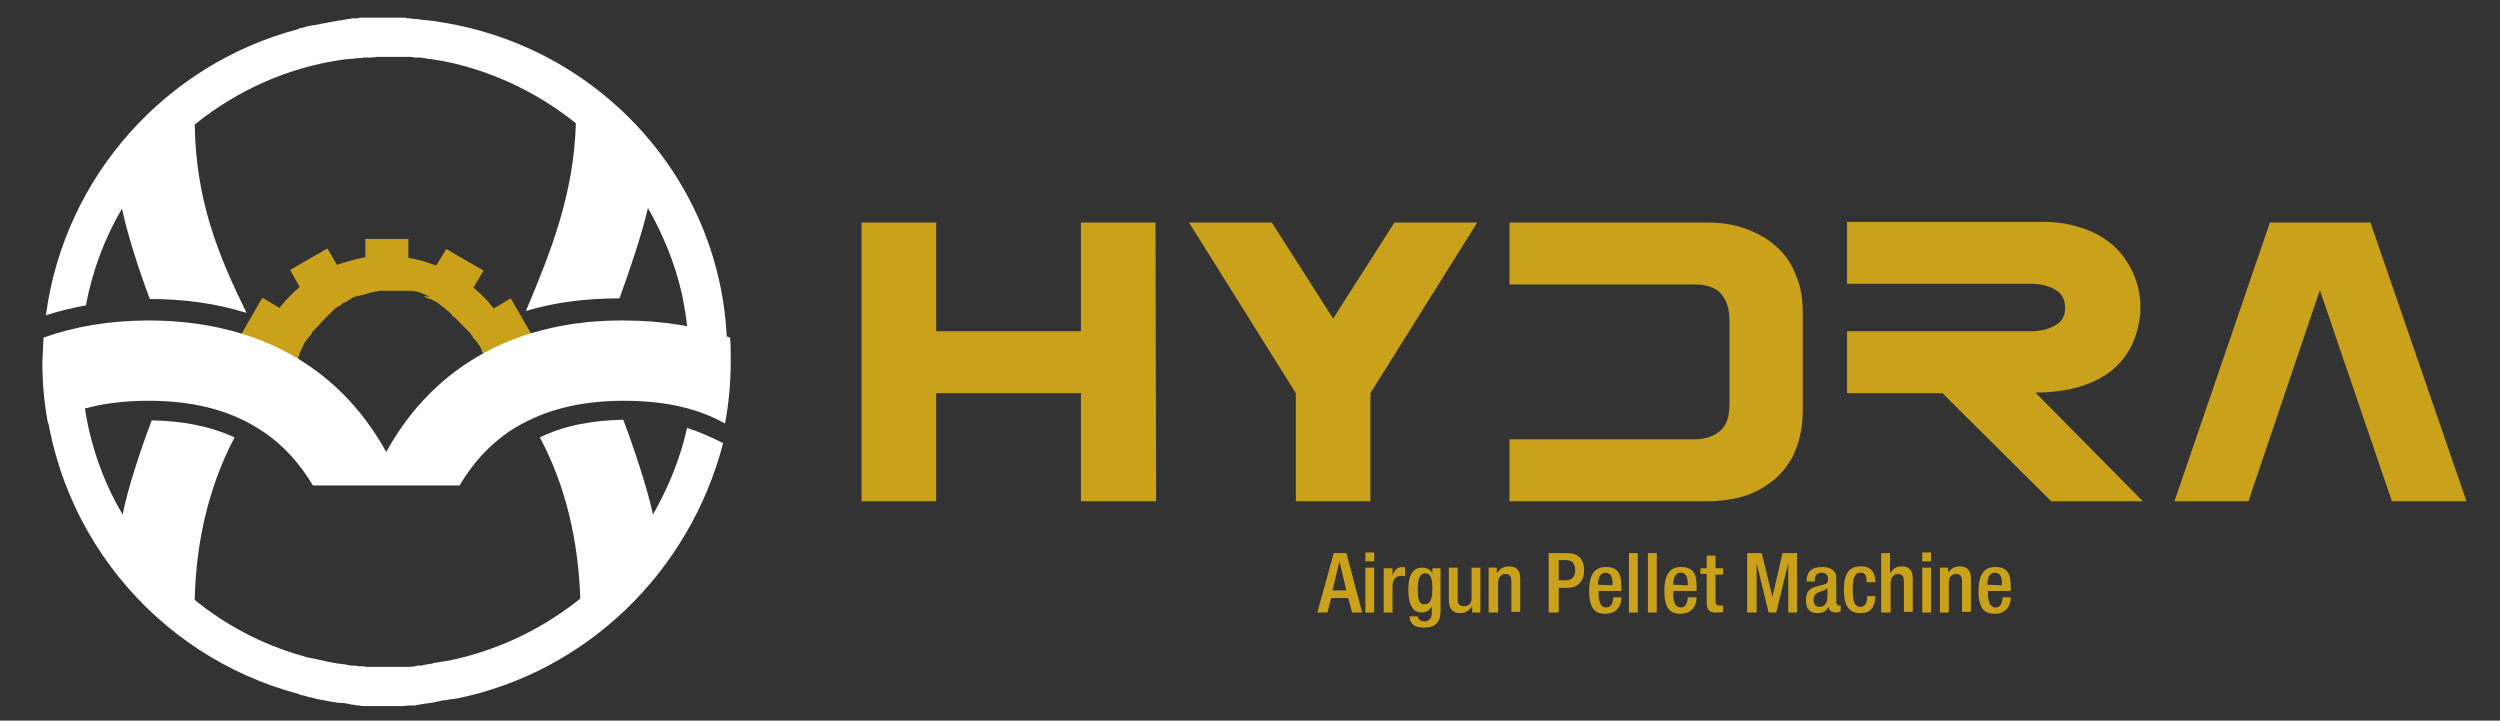
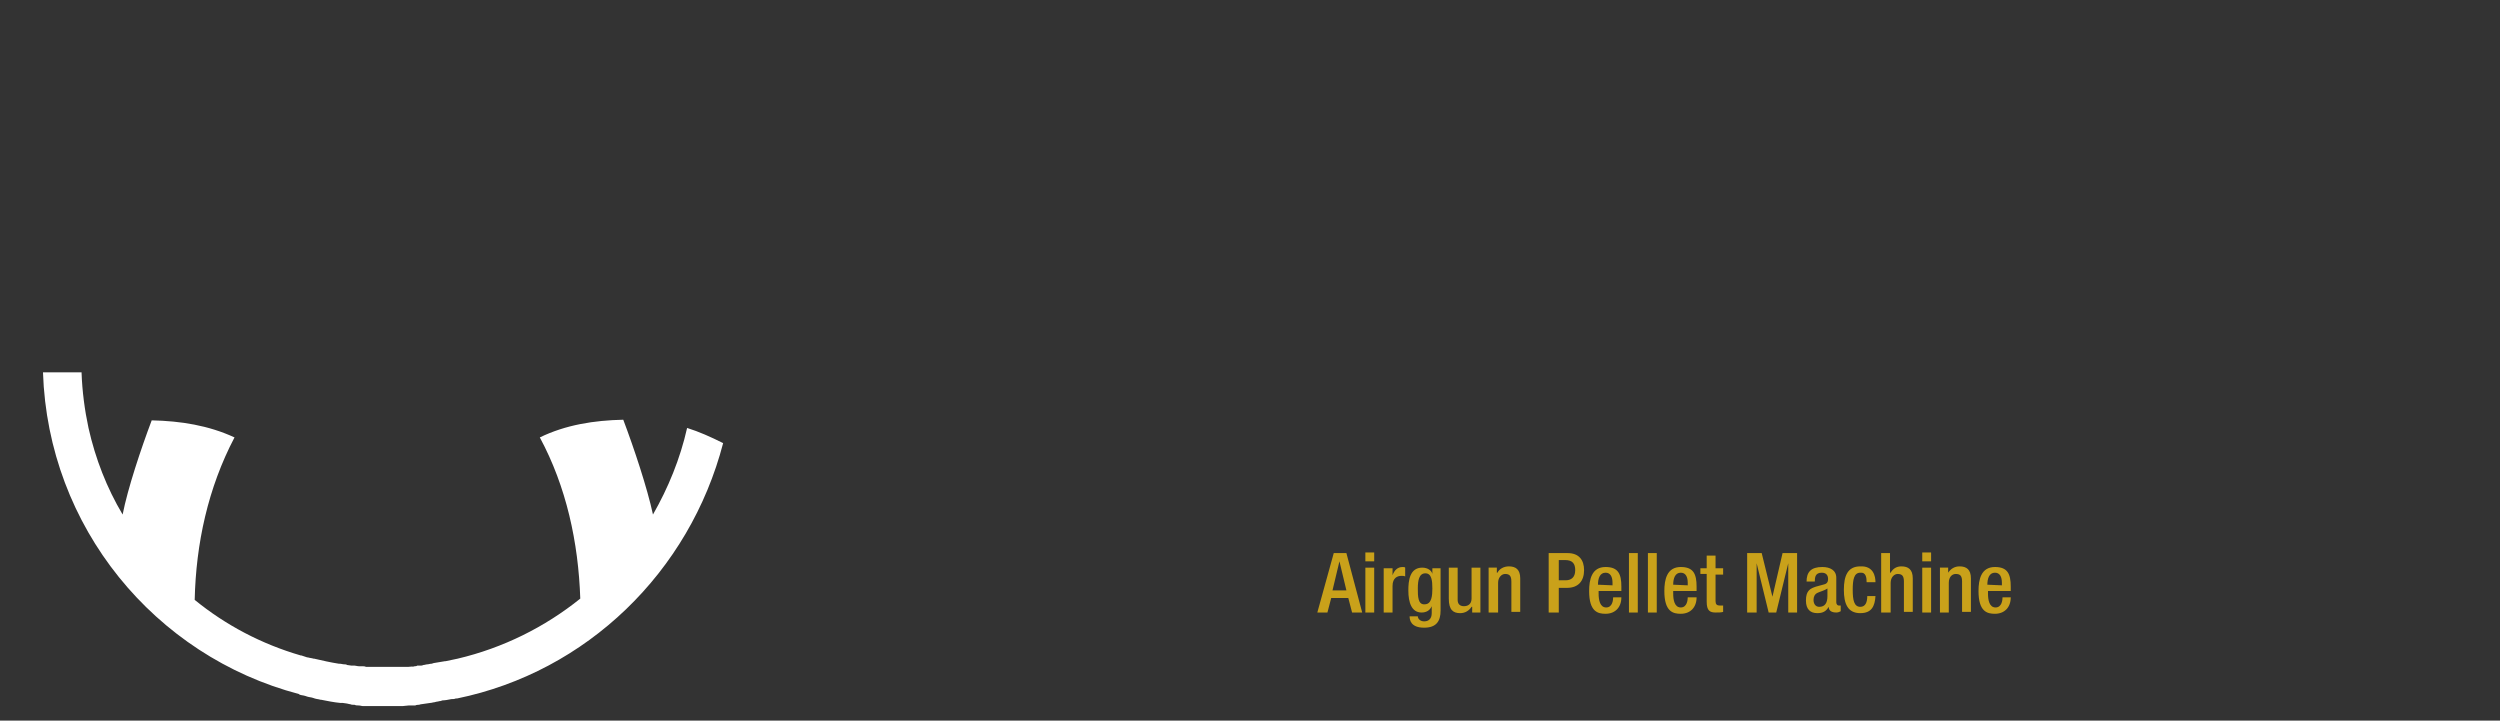
<svg xmlns="http://www.w3.org/2000/svg" version="1.1" id="Layer_1" x="0px" y="0px" viewBox="0 0 395.5 114" style="enable-background:new 0 0 395.5 114;" xml:space="preserve">
  <rect x="0" y="0" width="395.5" height="114" fill="#333333" stroke="none" />
  <style type="text/css">
	.st0{fill:#C9A11A;}
	.st1{fill-rule:evenodd;clip-rule:evenodd;fill:#FFFFFF;}
	.st2{fill-rule:evenodd;clip-rule:evenodd;fill:#C9A11A;}
	.st3{fill:#FFFFFF;}
</style>
  <g id="Layer_x0020_1">
-     <path class="st0" d="M182.9,79.3H171V62.2h-22.9v17.1h-11.8V35.2h11.8v17.2H171V35.2h11.8L182.9,79.3L182.9,79.3z M210.9,50.4   l9.7-15.2h13.1l-16.9,27v17.1H205V62.2l-16.9-27h13.1L210.9,50.4z M273.6,50.6c0-1.8-0.5-3.2-1.4-4.2S269.8,45,268,45h-29.2v-9.8   H270c2.3,0,4.3,0.3,6.2,1c1.9,0.7,3.5,1.6,4.8,2.8c1.4,1.2,2.4,2.7,3.1,4.5c0.8,1.8,1.1,3.8,1.1,6.1v15.3c0,2.3-0.4,4.4-1.1,6.2   c-0.7,1.8-1.8,3.3-3.1,4.5c-1.4,1.2-3,2.2-4.8,2.8c-1.9,0.6-4,0.9-6.2,0.9h-31.2v-9.8H268c1.8,0,3.2-0.5,4.2-1.4s1.4-2.3,1.4-4.2   V50.6z M339,79.3h-14.5l-17.2-17.1h-15.1v-9.8h29.1c1.5,0,2.7-0.3,3.8-0.9c1.1-0.6,1.6-1.5,1.6-2.8s-0.5-2.3-1.6-2.9   c-1.1-0.6-2.3-0.9-3.8-0.9h-29.1v-9.8h31.1c2.1,0,4.1,0.3,5.8,0.9c1.8,0.5,3.4,1.4,4.7,2.4c1.3,1,2.4,2.4,3.2,3.9   c0.9,1.6,1.4,3.3,1.6,5.4v1.8c-0.4,4.1-2,7.2-4.9,9.4c-2.9,2.1-6.8,3.2-11.7,3.2L339,79.3z M378.4,79.3L367,45.9l-11.3,33.4H344   l15.1-44.1H375l15.2,44.1H378.4z" />
    <path class="st0" d="M208.4,96.9h1.6l0.6-2.3h2.7l0.6,2.3h1.6l-2.5-9.4h-2L208.4,96.9z M210.8,93.4l1.1-4.6l0,0l1.1,4.6H210.8z    M216,88.8h1.4v-1.4H216V88.8z M216,96.9h1.4v-7.1H216V96.9z M218.9,96.9h1.4v-4.2c0-1.3,0.8-1.6,1.4-1.6c0.2,0,0.5,0,0.6,0.1v-1.4   c-0.1-0.1-0.2-0.1-0.4-0.1c-0.8,0-1.3,0.5-1.6,1.3l0,0v-1.1h-1.4V96.9z M224.3,93.1c0-1.3,0.2-2.4,1.2-2.4s1.1,1.2,1.1,2.4   c0,1.1-0.1,2.5-1.2,2.5C224.3,95.7,224.3,94.3,224.3,93.1z M223,97.5c0,0.6,0.2,1.8,2.3,1.8c1.9,0,2.6-1,2.6-2.7v-6.7h-1.3v0.9l0,0   c-0.1-0.5-0.7-1-1.6-1c-2,0-2.2,2.1-2.2,3.6c0,1.9,0.5,3.5,2.1,3.5c0.7,0,1.3-0.3,1.6-1l0,0V97c0,0.9-0.5,1.3-1.2,1.3   c-0.6,0-1-0.4-1-0.8H223z M232.9,96.9h1.3v-7.1h-1.4v4.9c0,0.8-0.5,1.2-1.2,1.2c-0.6,0-1-0.3-1-1v-5.1h-1.4v4.9   c0,1.8,0.7,2.3,1.8,2.3c0.8,0,1.4-0.4,1.8-1h0.1L232.9,96.9L232.9,96.9z M235.6,96.9h1.4v-4.7c0-0.9,0.6-1.4,1.1-1.4   c0.7,0,1,0.3,1,1.2v4.8h1.4v-5.3c0-1.4-0.7-1.9-1.8-1.9c-0.8,0-1.5,0.4-1.8,1h-0.1v-0.8h-1.3v7.1H235.6z M245.1,96.9h1.5V93h1.3   c1.8,0,2.7-1.1,2.7-2.8c0-1.6-0.8-2.7-2.6-2.7h-3v9.4H245.1z M246.6,88.6h1c1.2,0,1.6,0.6,1.6,1.6c0,1.2-0.7,1.6-1.5,1.6h-1.1V88.6   z M252.8,92.5L252.8,92.5c0-1,0.3-1.9,1.2-1.9c0.8,0,1.1,0.7,1.1,1.6v0.4L252.8,92.5L252.8,92.5z M256.5,93.5v-0.7   c0-2-0.5-3.1-2.5-3.1c-2.2,0-2.6,2-2.6,3.8c0,3.3,1.4,3.6,2.6,3.6c1.5,0,2.5-1,2.5-2.6h-1.3c0,0.4-0.1,1.6-1.1,1.6   s-1.2-1.2-1.2-2.2v-0.4C252.9,93.5,256.5,93.5,256.5,93.5z M257.7,96.9h1.4v-9.4h-1.4V96.9z M260.7,96.9h1.4v-9.4h-1.4V96.9z    M264.7,92.5L264.7,92.5c0-1,0.3-1.9,1.2-1.9c0.8,0,1.1,0.7,1.1,1.6v0.4L264.7,92.5L264.7,92.5z M268.4,93.5v-0.7   c0-2-0.5-3.1-2.5-3.1c-2.2,0-2.6,2-2.6,3.8c0,3.3,1.4,3.6,2.6,3.6c1.5,0,2.5-1,2.5-2.6H267c0,0.4-0.1,1.6-1.1,1.6s-1.2-1.2-1.2-2.2   v-0.4C264.7,93.5,268.4,93.5,268.4,93.5z M269,90.8h1v4.4c0,1.4,0.5,1.7,1.4,1.7c0.5,0,0.9,0,1.2-0.1v-1c-0.1,0-0.3,0-0.5,0   c-0.5,0-0.7-0.2-0.7-0.7v-4.2h1.2v-1h-1.2v-2H270v2h-1V90.8z M276.5,96.9h1.4v-7.8l0,0l1.9,7.8h1.2l1.9-7.8l0,0v7.8h1.4v-9.4H282   l-1.6,6.9l0,0l-1.7-6.9h-2.3v9.4H276.5z M289.1,94.3c0,1.1-0.4,1.7-1.3,1.7c-0.6,0-0.9-0.5-0.9-1.1c0-0.5,0.2-0.9,0.6-1.1   s1.2-0.4,1.6-0.7L289.1,94.3L289.1,94.3z M290.5,91.4c0-1.2-1-1.7-2.2-1.7c-1.8,0-2.5,0.8-2.5,2.3h1.3c0-0.7,0.1-1.4,1.1-1.4   c0.7,0,1,0.4,1,1s-0.3,0.8-0.8,0.9l-1.1,0.3c-0.9,0.3-1.6,0.6-1.6,2.2c0,1.4,0.7,2,1.8,2c0.9,0,1.4-0.3,1.8-1l0,0   c0,0.7,0.6,0.9,1.2,0.9c0.3,0,0.5-0.1,0.7-0.2v-0.9c-0.1,0-0.1,0-0.3,0c-0.2,0-0.4-0.2-0.4-0.5V91.4z M295.4,94.3   c0,1-0.3,1.7-1.1,1.7c-1,0-1.2-1.1-1.2-2.7s0.2-2.7,1.2-2.7c0.9-0.1,1,0.8,1,1.5h1.4c0-0.9-0.3-2.6-2.4-2.5c-2,0-2.6,1.5-2.6,3.7   s0.6,3.7,2.6,3.7c1.8,0,2.3-1.1,2.4-2.7H295.4z M297.7,96.9h1.4v-4.7c0-0.9,0.6-1.4,1.1-1.4c0.7,0,1,0.3,1,1.2v4.8h1.4v-5.3   c0-1.4-0.7-1.9-1.8-1.9c-0.7,0-1.3,0.3-1.7,1H299v-3.1h-1.4v9.4H297.7z M304.1,88.8h1.4v-1.4h-1.4V88.8z M304.1,96.9h1.4v-7.1h-1.4   V96.9z M306.9,96.9h1.4v-4.7c0-0.9,0.5-1.4,1.1-1.4c0.7,0,1,0.3,1,1.2v4.8h1.4v-5.3c0-1.4-0.7-1.9-1.8-1.9c-0.8,0-1.4,0.4-1.8,1   l0,0v-0.8h-1.3L306.9,96.9L306.9,96.9z M314.4,92.5L314.4,92.5c0-1,0.3-1.9,1.2-1.9c0.8,0,1.1,0.7,1.1,1.6v0.4L314.4,92.5   L314.4,92.5z M318.1,93.5v-0.7c0-2-0.5-3.1-2.5-3.1c-2.2,0-2.6,2-2.6,3.8c0,3.3,1.4,3.6,2.6,3.6c1.5,0,2.5-1,2.5-2.6h-1.3   c0,0.4-0.1,1.6-1.1,1.6s-1.2-1.2-1.2-2.2v-0.4C314.5,93.5,318.1,93.5,318.1,93.5z" />
    <g id="_1481214128">
      <path class="st1" d="M72.3,110.5h-0.2c-0.2,0.1-0.5,0.1-0.7,0.1l0,0c-0.5,0.1-1,0.2-1.4,0.2l-0.3,0.1c-0.2,0-0.4,0.1-0.6,0.1    l-0.4,0.1c-0.2,0-0.4,0.1-0.6,0.1s-0.5,0.1-0.7,0.1s-0.5,0.1-0.7,0.1s-0.3,0.1-0.5,0.1c-0.1,0-0.3,0-0.5,0.1c-0.2,0-0.4,0-0.6,0    c-0.1,0-0.3,0-0.4,0c-0.3,0-0.7,0.1-1,0.1c-0.1,0-0.3,0-0.4,0c-0.3,0-0.5,0-0.7,0h-0.4c-0.3,0-0.7,0-1,0l0,0l0,0h-0.1    c-0.4,0-0.8,0-1.2,0c-0.2,0-0.3,0-0.5,0c-0.3,0-0.5,0-0.7,0s-0.4,0-0.6,0c-0.2,0-0.4,0-0.7,0c-0.2,0-0.4-0.1-0.7-0.1    c-0.2,0-0.4,0-0.6-0.1c-0.3,0-0.5,0-0.7-0.1c-0.2,0-0.4-0.1-0.5-0.1c-0.2,0-0.5-0.1-0.7-0.1c-0.1,0-0.3,0-0.4,0    c-1-0.1-2-0.3-3-0.5h-0.1c-0.3-0.1-0.6-0.1-0.9-0.2l-0.3-0.1c-0.3-0.1-0.6-0.1-0.9-0.2l-0.3-0.1c-0.3-0.1-0.6-0.1-0.9-0.2    l-0.1-0.1c-22.8-6-39.7-26.4-40.5-50.9h6.1c0.1,3,0.5,6,1.1,8.8l0,0c1.1,4.9,2.9,9.5,5.4,13.7c0.8-4.1,2.9-10.4,4.6-14.9    c4.6,0.1,9,0.8,13.1,2.7c-4.2,8-6.1,16.8-6.3,25.7c4.9,4,10.6,7,16.8,8.8h0.1c0.3,0.1,0.6,0.2,0.9,0.3h0.1    c0.3,0.1,0.6,0.1,0.9,0.2h0.1c1.3,0.3,2.6,0.6,3.9,0.8h0.1c0.3,0,0.5,0.1,0.8,0.1c0.1,0,0.3,0,0.4,0.1c0.2,0,0.5,0.1,0.7,0.1    c0.1,0,0.3,0,0.5,0s0.4,0.1,0.7,0.1c0.2,0,0.3,0,0.5,0s0.4,0,0.6,0.1c0.2,0,0.4,0,0.6,0c0.2,0,0.4,0,0.5,0c0.2,0,0.5,0,0.7,0    s0.3,0,0.5,0c0.4,0,0.7,0,1.1,0h0.1l0,0l0,0c0.3,0,0.6,0,0.9,0h0.3c0.3,0,0.6,0,0.9,0c0.1,0,0.2,0,0.2,0c0.2,0,0.5,0,0.7,0h0.4    c0.3,0,0.5,0,0.8-0.1c0.1,0,0.3,0,0.4-0.1c0.2,0,0.3,0,0.5,0s0.3,0,0.5-0.1c0.2,0,0.4-0.1,0.6-0.1s0.4-0.1,0.7-0.1l0.3-0.1    c0.6-0.1,1.2-0.2,1.8-0.3h0.1c0.6-0.1,1.3-0.3,1.9-0.4l0,0c7.2-1.7,13.8-5,19.4-9.5c-0.3-8.9-2.2-17.7-6.4-25.5    c4.1-2,8.6-2.7,13.2-2.8c1.7,4.5,3.8,10.8,4.7,15c2.4-4.2,4.3-8.8,5.4-13.7c1.9,0.6,3.7,1.4,5.7,2.4    C109.1,90.5,92.8,106.3,72.3,110.5z M64.6,105.5c0.3,0,0.5,0,0.8-0.1" />
-       <path class="st2" d="M82.5,59c-0.2-1.5-0.6-2.9-1.1-4.3l2.8-1.6l-3.4-5.9l-2.7,1.6c-0.9-1.2-2-2.3-3.2-3.3l1.6-2.7l-5.9-3.4L69,42    c-1.4-0.5-2.9-1-4.4-1.2v-3h-6.8v2.9c-1.6,0.3-3,0.7-4.5,1.2l-1.5-2.6l-5.9,3.4l1.5,2.7c-1.2,1-2.2,2.1-3.2,3.3l-2.7-1.6L38.1,53    l2.8,1.6c-0.5,1.4-0.9,2.8-1,4.3h6.8c0.1-0.5,0.2-0.9,0.3-1.3v-0.1v-0.1v-0.1v-0.1l0.1-0.1V57v-0.1l0.1-0.1v-0.1v-0.1v-0.1v-0.1    l0.1-0.1v-0.1v-0.1l0,0l0.1-0.1v-0.1v-0.1l0,0l0.1-0.1l0,0v-0.1l0.1-0.1v-0.1l0.1-0.1v-0.1l0.1-0.1V55l0,0l0.1-0.1v-0.1l0.1-0.1    v-0.1l0,0v-0.1l0.1-0.1l0,0v-0.1l0.1-0.1l0.1-0.1V54l0.1-0.1l0.1-0.1l0.1-0.1v-0.1l0.1-0.1l0.1-0.1l0.1-0.1l0.1-0.1l0.1-0.1l0,0    V53l0.1-0.1l0,0l0.1-0.1l0.1-0.2v-0.1l0.1-0.1l0.1-0.1l0.1-0.1l0.1-0.1l0,0l0.1-0.1l0.1-0.1l0.1-0.1l0.1-0.1l0.1-0.1    c0.4-0.5,0.8-0.9,1.2-1.3l0.1-0.1l0.1-0.1l0.1-0.1l0,0l0.1-0.1l0.1-0.1l0.1-0.1l0.1-0.1l0,0l0.1-0.1l0.1-0.1l0.1-0.1l0.1-0.1l0,0    l0.1-0.1l0.1-0.1l0,0l0.1-0.1l0,0l0.1-0.1l0,0l0.2-0.1l0,0l0.1-0.1l0.2-0.1l0.1-0.1h0.1l0,0l0.2-0.1l0.1-0.1l0.1-0.1l0.1-0.1    l0.1-0.1h0.1l0.2-0.1l0,0h0.1l0.1-0.1h0.1l0.1-0.1l0.1-0.1l0,0l0.2-0.1h0.1l0.1-0.1l0,0l0.1-0.1l0,0l0.1-0.1h0.1L56,47h0.1    l0.1-0.1h0.1h0.1l0.1-0.1h0.1h0.1h0.1h0.1l0.1-0.1h0.1h0.1h0.1c0.6-0.2,1.2-0.4,1.8-0.5l0,0l0,0l0,0l0.3-0.1l0,0l0,0l0,0l0,0h0.1    h0.1h0.1h0.1l0,0l0,0l0,0l0.3-0.1l0,0l0,0l0,0h0.1h0.2h0.1l0,0l0,0l0,0h0.1h0.2h0.1l0,0l0,0h0.3l0,0l0,0l0,0h0.3h0.1h0.1l0,0l0,0    H62h0.3h0.1l0,0l0,0h0.1h0.2h0.1l0,0l0,0l0,0c0.1,0,0.2,0,0.3,0l0,0l0,0l0,0h0.3l0,0h0.1l0,0l0,0h0.2h0.1l0,0h0.1l0,0H64h0.1h0.1    l0,0l0,0h0.1h0.1h0.1l0,0h0.1h0.1h0.1h0.1h0.2h0.1l0,0l0,0c0.7,0.1,1.4,0.3,2,0.6h0.1l0,0l0.1,0.1l0.2,0.1h0.1l0,0h0.1l0.2,0.1    l0,0h0.1H67l0.2,0.1h0.1l0.1,0.1h0.1l0.1,0.1h0.1l0,0h0.1l0.2,0.1h0.1h0.1l0.1,0.1l0.1,0.1h0.1l0.2,0.1l0.1,0.1h0.1l0,0l0.2,0.1    l0.1,0.1l0,0l0.1,0.1h0.1l0.1,0.1l0.1,0.1l0,0l0.1,0.1l0.2,0.1l0.1,0.1l0.1,0.1l0.1,0.1h0.1l0,0l0.1,0.1l0.1,0.1l0.1,0.1l0,0    l0.1,0.1l0.2,0.1l0.1,0.1l0,0l0.1,0.1l0.1,0.1l0.1,0.1l0,0l0.1,0.1l0.1,0.1v0.1l0,0l0.2,0.2l0,0l0,0h0.1c0.5,0.4,0.9,0.9,1.3,1.3    l0.1,0.1l0.1,0.1l0.1,0.1l0.1,0.1l0.1,0.1l0.1,0.1l0.1,0.1l0.1,0.1l0.1,0.1l0.1,0.1l0.1,0.1l0.1,0.1l0.1,0.1l0.1,0.2l0.1,0.1    l0.1,0.1l0.1,0.2v0.1l0.1,0.1l0.1,0.1l0.1,0.1l0.1,0.1l0.1,0.1l0.1,0.1v0.1l0.1,0.1l0.1,0.1v0.1l0.1,0.1l0.1,0.1l0,0l0.1,0.1v0.1    l0.1,0.1V55l0.1,0.1v0.1l0.1,0.1v0.1v0.1l0,0l0.1,0.2l0.1,0.1v0.1V56l0,0l0.1,0.1v0.1v0.1v0.1v0.1l0.1,0.1v0.1v0.1v0.1V57v0.1v0.1    l0.1,0.1v0.1l0,0l0.1,0.2c0.1,0.4,0.2,0.9,0.3,1.3L82.5,59L82.5,59z" />
-       <path class="st3" d="M6.9,53.4c4.8-1.7,10.3-2.7,16.6-2.7c16.1,0,29.7,6.5,37.6,20.8C69,57.2,82.6,50.6,98.7,50.7    c6.3,0,11.9,1,16.8,2.7c0.1,1.2,0.1,2.5,0.1,3.8c0,3.3-0.3,6.6-0.9,9.8c-3.9-2.2-9-3.6-16-3.6c-7.9,0-13.4,1.9-17.6,4.5    c-3.7,2.4-6.4,5.5-8.4,8.9H49.5c-1.9-3.2-4.5-6.3-8-8.6c-4.2-2.8-9.8-4.8-18-4.8c-6.9,0-12,1.4-15.9,3.6c-0.6-3.2-0.9-6.4-0.9-9.7    C6.8,55.9,6.8,54.6,6.9,53.4z" />
-       <path class="st1" d="M69.7,3.5L69.7,3.5L69.7,3.5L69.7,3.5L69.7,3.5L69.7,3.5L69.7,3.5L69.7,3.5L69.7,3.5    c-0.4-0.1-0.8-0.1-1.1-0.2l0,0l0,0l0,0l0,0l0,0l0,0l0,0l0,0l0,0l0,0l0,0l0,0c-0.1,0-0.2,0-0.3,0l0,0l0,0l0,0l0,0l0,0l0,0l0,0l0,0    l0,0c-0.2,0-0.5-0.1-0.7-0.1l0,0l0,0l0,0l0,0l0,0l0,0l0,0c-0.1,0-0.2,0-0.3,0l0,0l0,0l0,0l0,0c-0.2,0-0.5-0.1-0.7-0.1l0,0l0,0l0,0    l0,0h-0.1C66,3,65.9,3,65.7,3h-0.1l0,0l0,0l0,0l0,0l0,0c-0.2,0-0.4,0-0.6-0.1l0,0l0,0l0,0l0,0c-0.1,0-0.2,0-0.3,0    c-0.2,0-0.4,0-0.6-0.1l0,0h-0.3l0,0l0,0c-0.1,0-0.3,0-0.4,0c-0.2,0-0.3,0-0.5,0l0,0l0,0l0,0l0,0c-0.1,0-0.3,0-0.4,0h-0.1    c-0.3,0-0.7,0-1,0l0,0l0,0l0,0h-0.1c-0.4,0-0.8,0-1.1,0h-0.1l0,0l0,0l0,0l0,0c-0.1,0-0.3,0-0.5,0s-0.4,0-0.6,0l0,0l0,0l0,0l0,0    h-0.1h-0.1l0,0l0,0l0,0c-0.1,0-0.3,0-0.5,0s-0.3,0-0.5,0l0,0l0,0l0,0h-0.1h-0.2l0,0l0,0H57c-0.1,0-0.3,0-0.4,0.1l0,0l0,0l0,0l0,0    h-0.1h-0.2l0,0l0,0c-0.2,0-0.3,0-0.5,0c-0.1,0-0.3,0-0.4,0.1l0,0l0,0l0,0h-0.3l0,0l0,0l0,0c-0.2,0-0.3,0.1-0.5,0.1    c-0.1,0-0.3,0-0.4,0.1l0,0h-0.3c-0.4,0.1-0.7,0.1-1.1,0.2h-0.1c-0.5,0.1-1,0.2-1.5,0.3h-0.1C50.3,3.9,50,3.9,49.7,4h-0.3    c-0.3,0.1-0.6,0.1-0.9,0.2l-0.3,0.1c-0.3,0.1-0.6,0.1-0.9,0.2l-0.1,0.1c-20.9,5.5-36.9,23.2-39.9,45l0,0c0,0.1,0,0.2-0.1,0.3    c2.1-0.7,4.3-1.2,6.4-1.6c1-5.5,3-10.7,5.7-15.3c0.8,3.9,2.7,9.8,4.4,14.3c5.4,0,10.5,0.7,15.3,2.2c-4.5-9.2-8-17.7-8.2-29.8    c6.7-5.4,14.8-9.1,23.7-10.3l0,0l0,0l0,0l0,0l0,0l0,0l0,0h0.1l0,0l0,0l0,0l0,0c0.3,0,0.6-0.1,0.9-0.1l0,0l0,0l0,0l0,0l0,0h0.2l0,0    l0,0l0,0l0,0l0,0c0.3,0,0.6-0.1,0.8-0.1l0,0l0,0h0.3l0,0l0,0l0,0l0,0l0,0l0,0c0.3,0,0.5,0,0.7-0.1l0,0l0,0l0,0l0,0l0,0h0.3l0,0    l0,0l0,0l0,0l0,0l0,0l0,0l0,0l0,0c0.3,0,0.5,0,0.7,0l0,0l0,0l0,0h0.1l0,0l0,0l0,0l0,0l0,0c0.3,0,0.6,0,0.9-0.1l0,0l0,0h0.1l0,0    c0.4,0,0.7,0,1.1,0l0,0l0,0l0,0c0.3,0,0.7,0,1,0H62l0,0c0.3,0,0.6,0,0.9,0l0,0l0,0l0,0H63h0.2l0,0l0,0l0,0l0,0c0.8,0,1,0,1.2,0    h0.1h0.3l0,0l0,0l0,0l0,0c0.2,0,0.5,0,0.7,0.1l0,0l0,0l0,0l0,0h0.2c0.2,0,0.3,0,0.5,0l0,0l0,0l0,0l0,0l0,0l0,0l0,0l0,0l0,0l0,0    l0,0l0,0l0,0l0,0h0.3l0,0l0,0l0,0l0,0l0,0l0,0c0.2,0,0.4,0.1,0.6,0.1h0.2l0,0l0,0l0,0l0,0l0,0l0,0l0,0l0,0l0,0l0,0l0,0l0,0l0,0    l0,0l0,0l0,0l0,0l0,0l0,0l0.3,0.1h0.3c0.6,0.1,1.2,0.2,1.8,0.3h0.1c0.6,0.1,1.3,0.3,1.9,0.4l0,0c7.2,1.7,13.8,5,19.4,9.5    c-0.3,11.1-3.9,20.2-7.9,29.7c4.6-1.4,9.6-2,14.8-2c1.6-4.4,3.6-10.3,4.5-14.3c2.4,4.2,4.3,8.8,5.4,13.7l0,0    c0.4,1.9,0.7,3.9,0.9,5.8c2.1,0.4,4.2,0.9,6.2,1.6C114.1,28.3,94.7,7.4,69.7,3.5z M64.6,9h0.3l0,0" />
    </g>
  </g>
</svg>